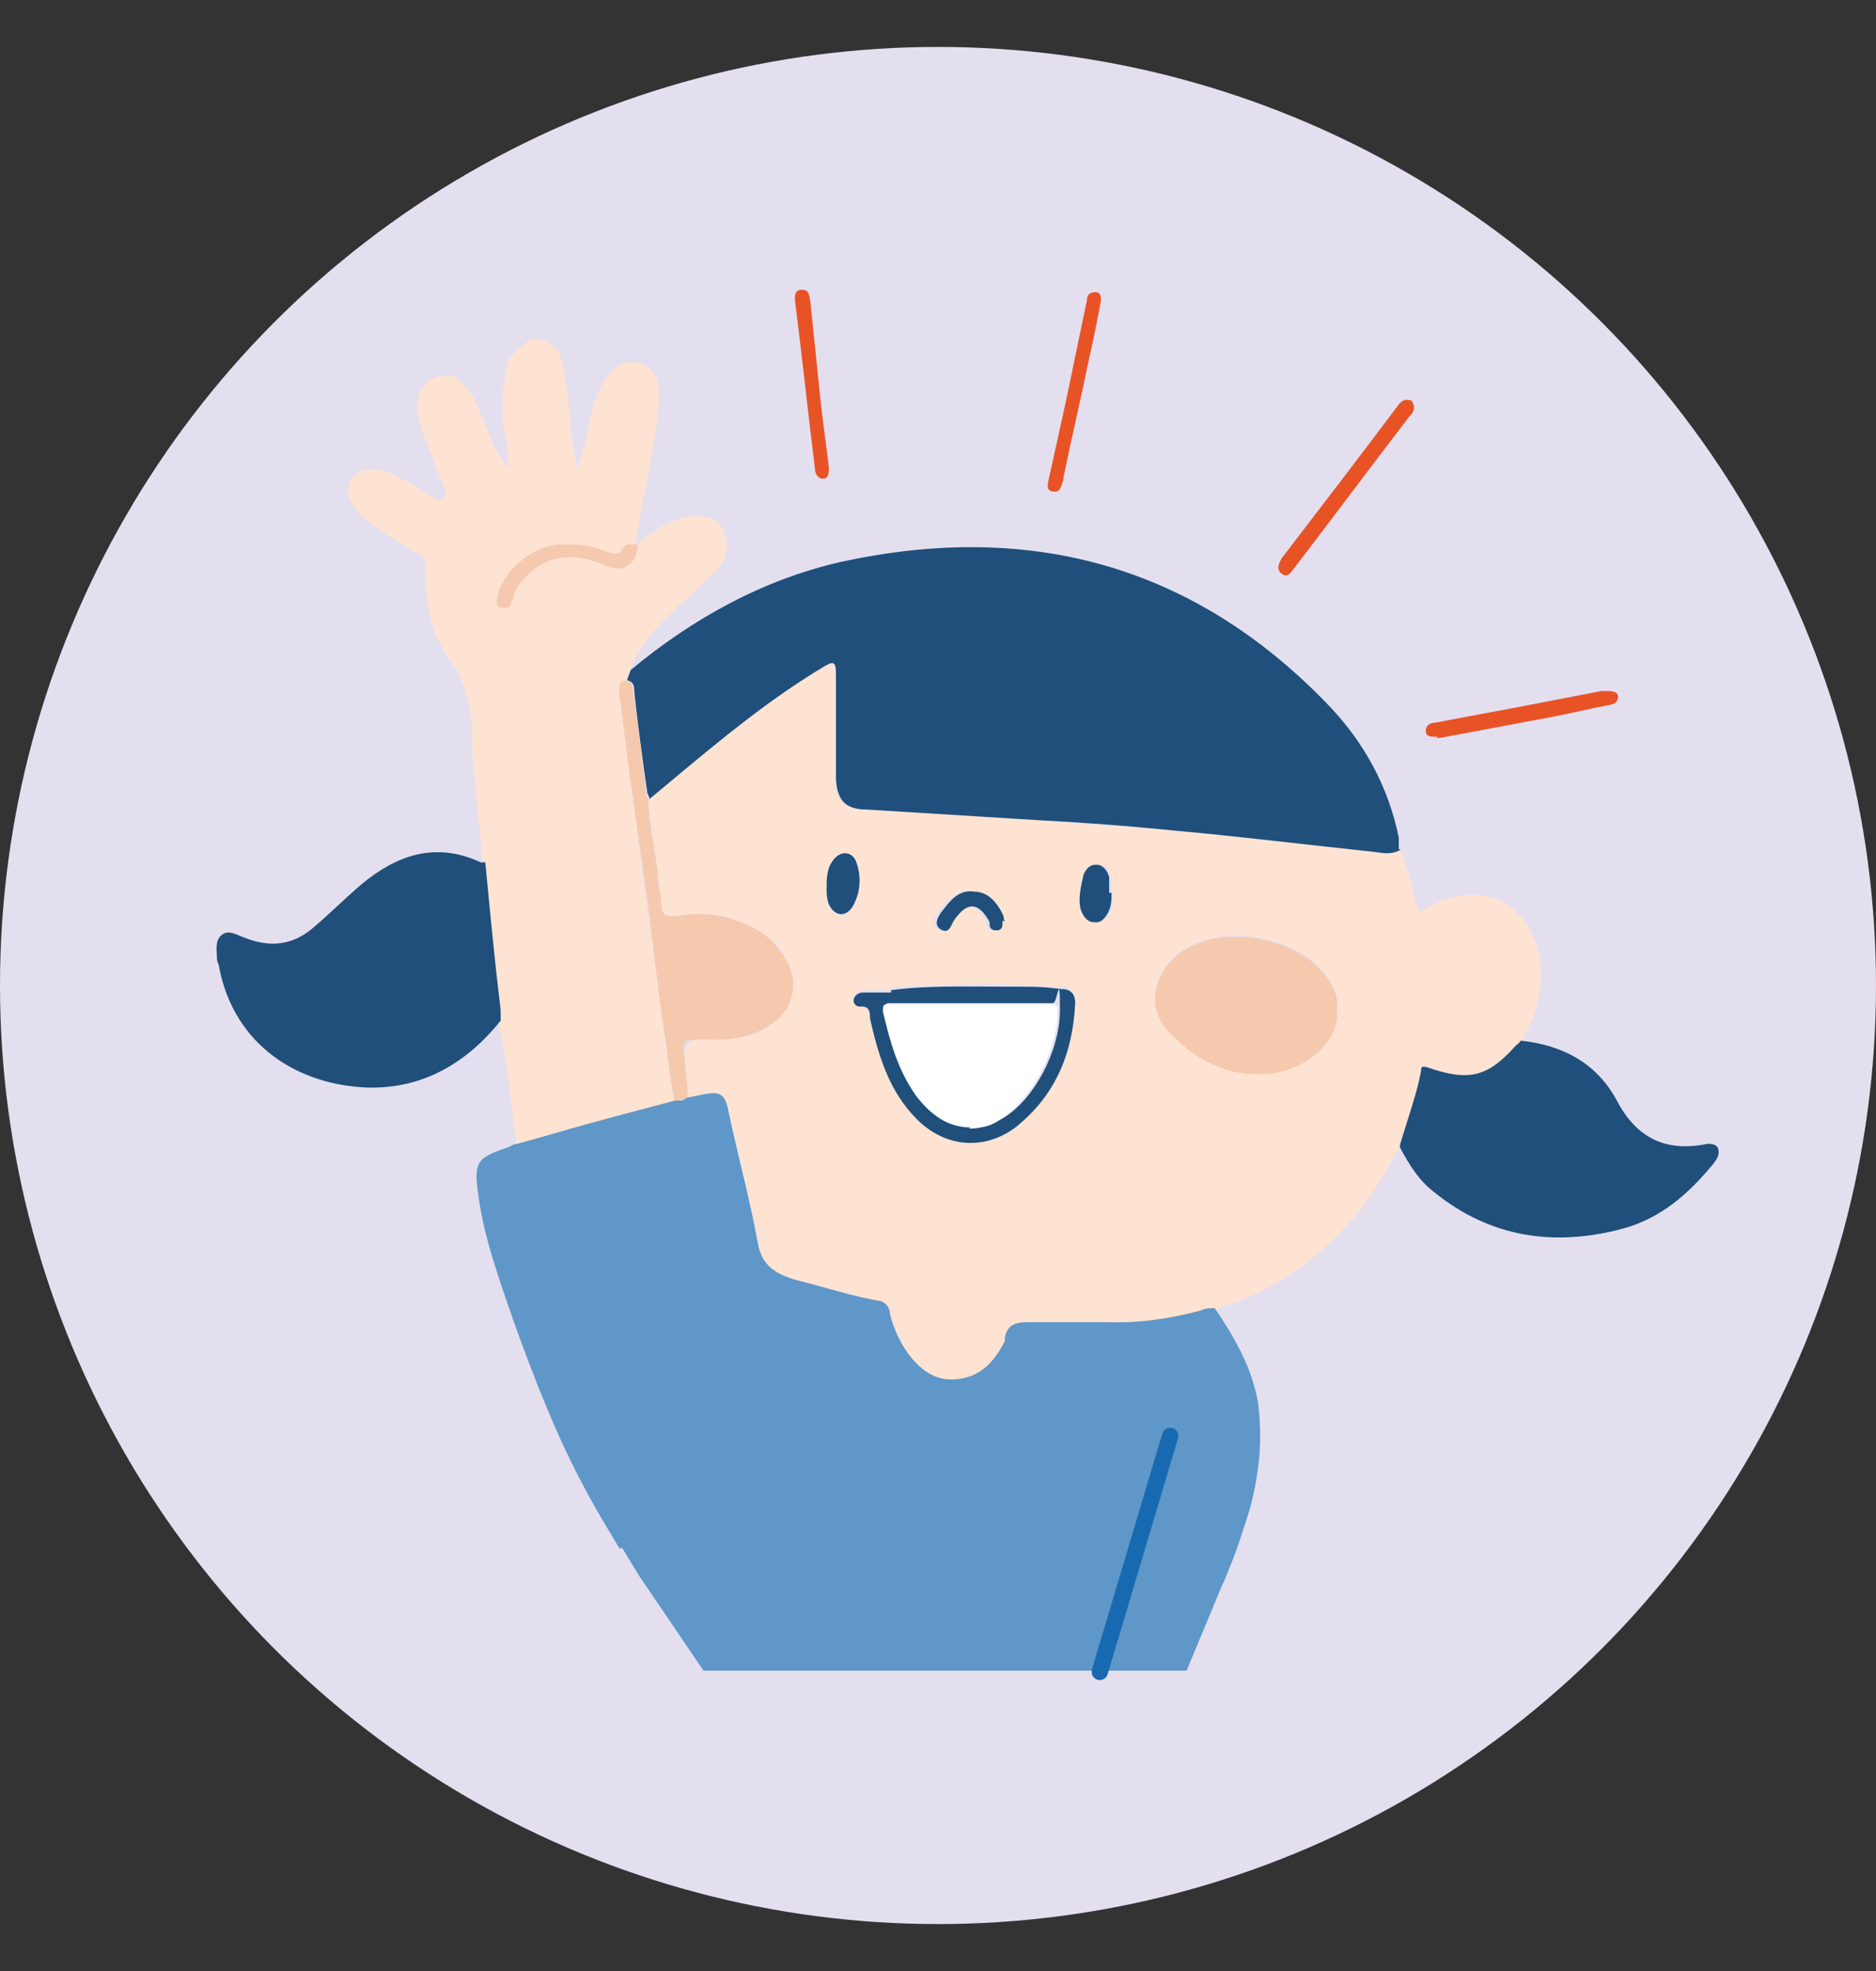
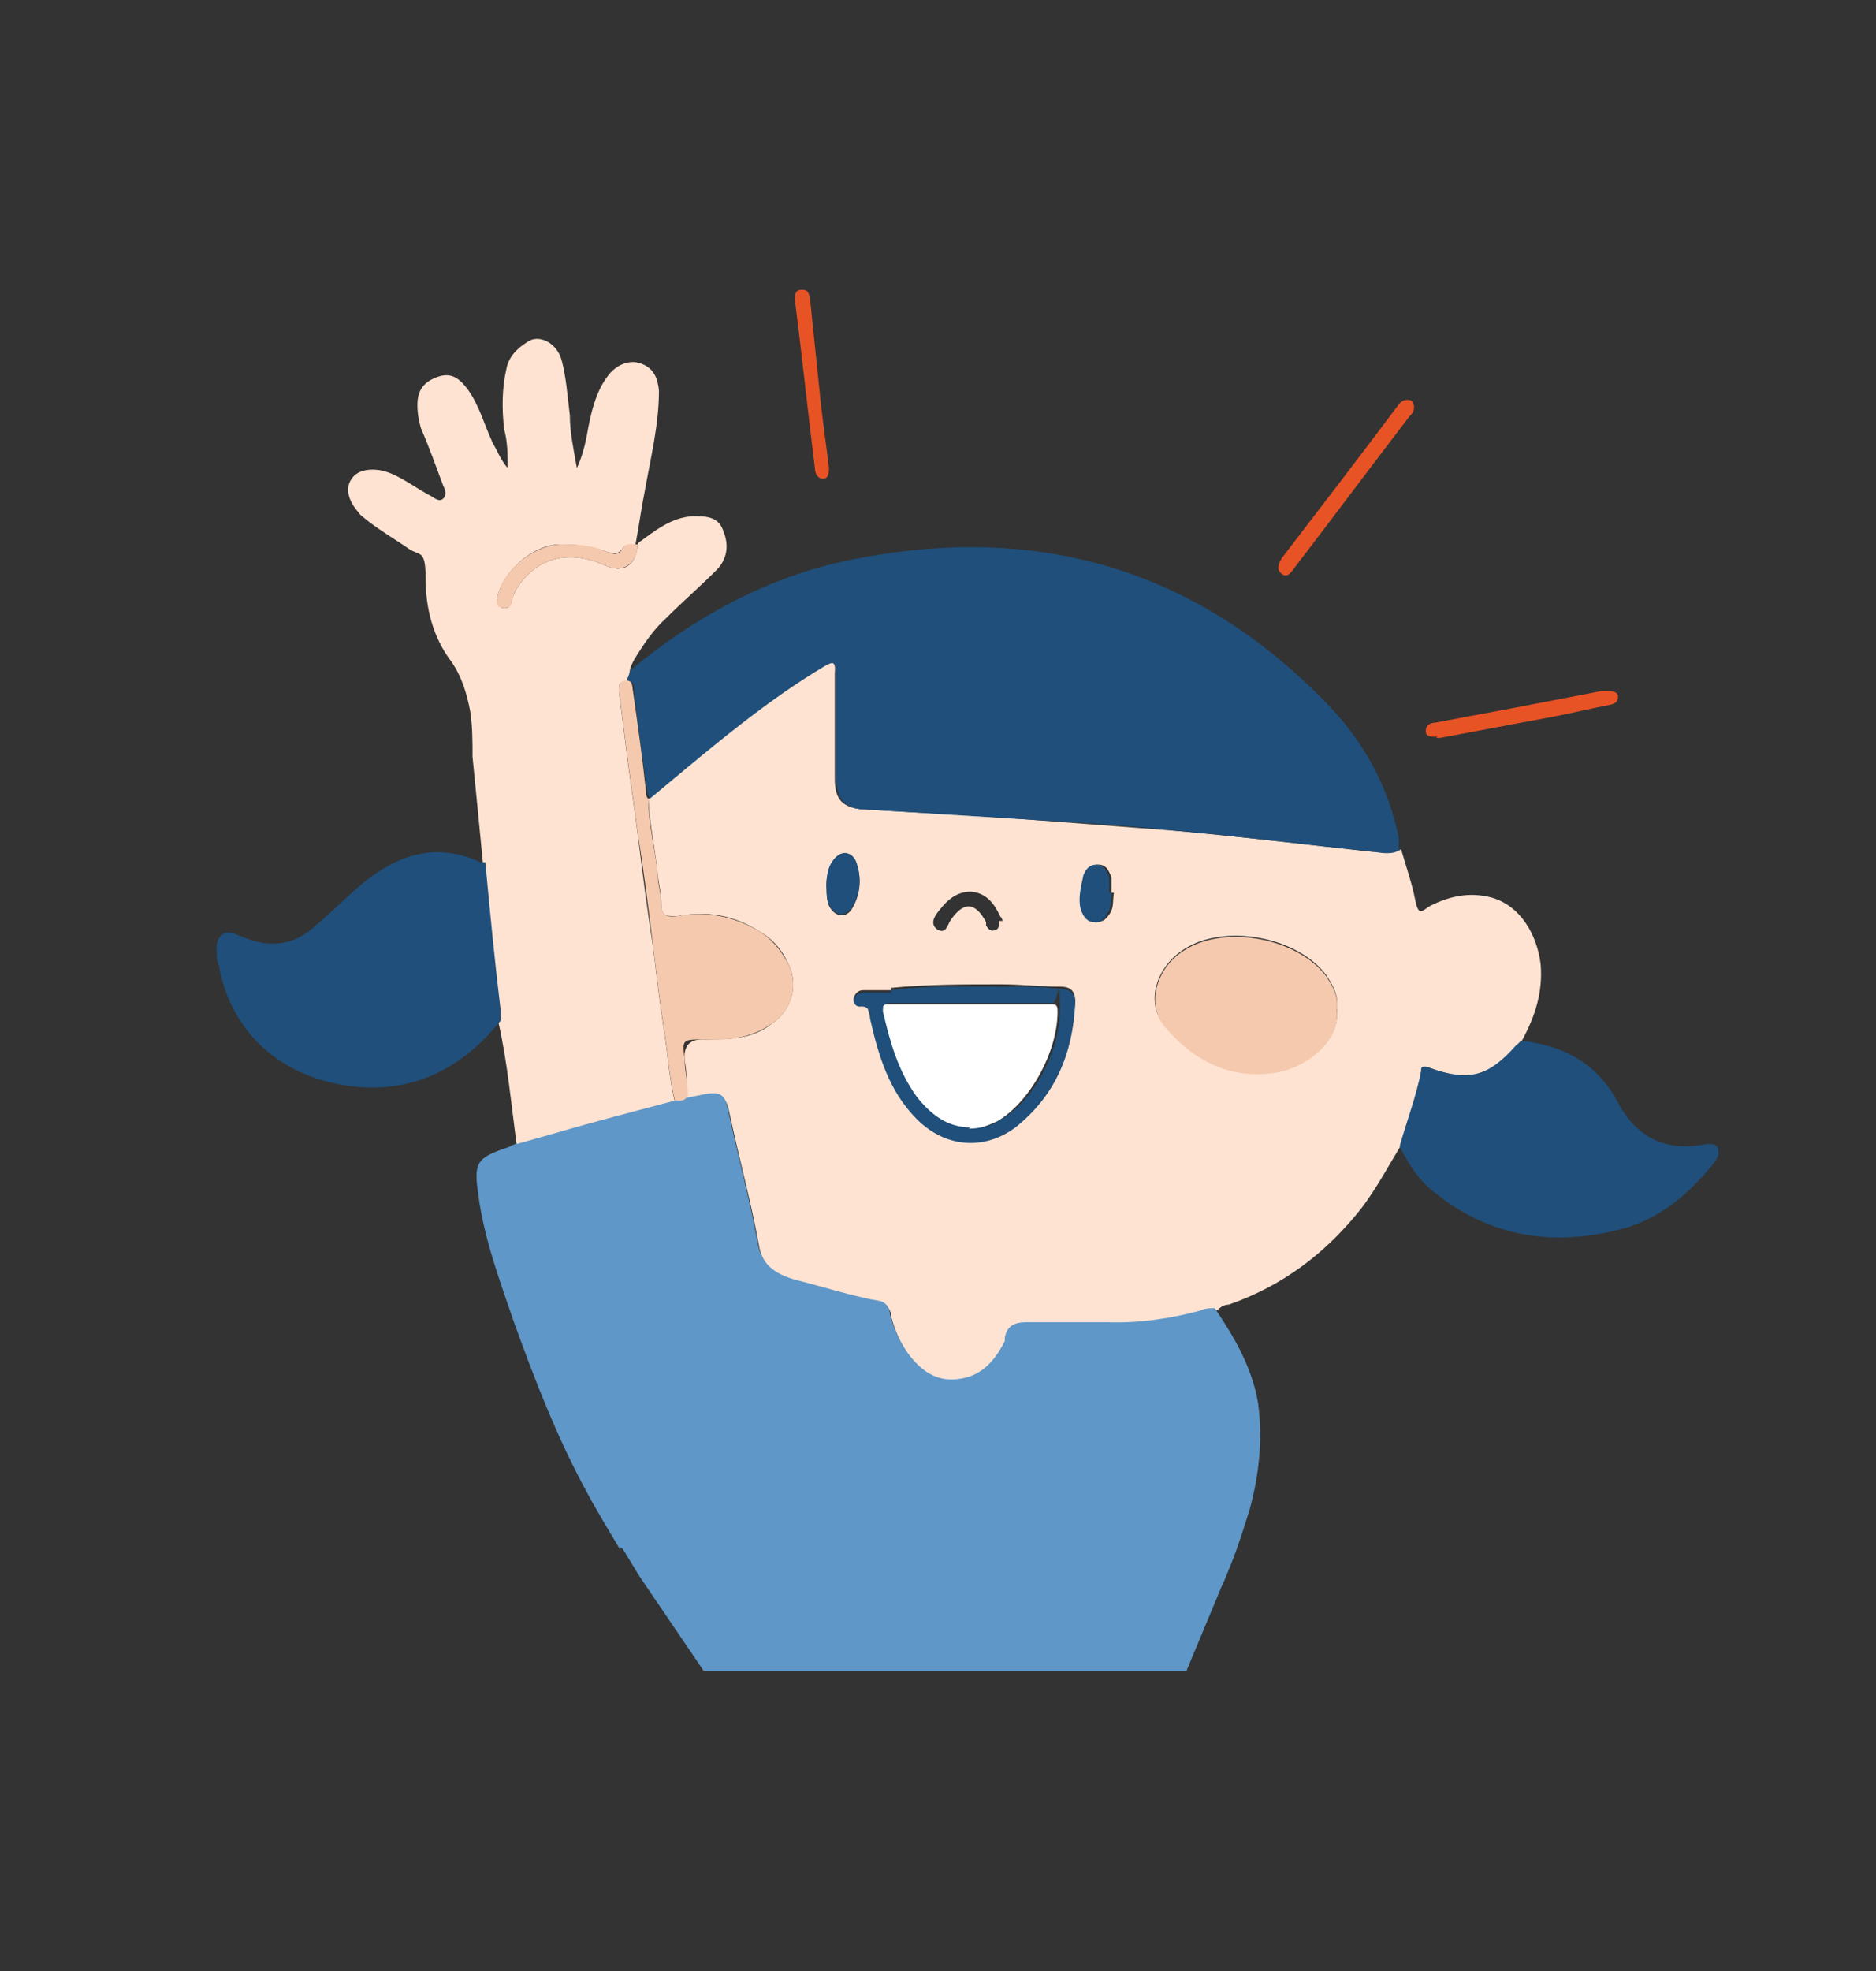
<svg xmlns="http://www.w3.org/2000/svg" id="_レイヤー_21" version="1.1" viewBox="0 0 160 168">
  <rect x="0" y="0" width="160" height="168" fill="#333333" stroke="none" />
  <defs>
    <style>
      .st0 {
        fill: #fff;
      }

      .st1 {
        fill: #e4dfef;
      }

      .st2 {
        fill: #fee3d2;
      }

      .st3 {
        fill: #1f4f7a;
      }

      .st4 {
        fill: #f5c9ad;
      }

      .st5 {
        fill: #5e97c8;
      }

      .st6 {
        fill: none;
        stroke: #186ab0;
        stroke-linecap: round;
        stroke-linejoin: round;
        stroke-width: 1.4px;
      }

      .st7 {
        fill: #ffe3d2;
      }

      .st8 {
        fill: #e85326;
      }
    </style>
  </defs>
-   <circle class="st1" cx="80" cy="84" r="80" />
  <g>
    <g>
      <path class="st2" d="M119.5,72.4c.4,1.4.9,2.8,1.2,4.3s.6.9,1.3.5c1.6-.8,3.3-1.2,5.2-.7,2.5.7,3.9,3.2,4.2,5.7.2,2.4-.5,4.5-1.6,6.5,0,0-.3.2-.4.4-2.5,2.7-4,3.2-7.5,1.9-.5-.2-.5,0-.6.3-.3,2.2-1.2,4.2-1.8,6.3-1.1,1.8-2.1,3.7-3.4,5.4-3,3.8-6.7,6.6-11.3,8.2-.4,0-.7.2-1,.5-.4,0-.8,0-1.2.2-2.6.7-5.3,1.1-8,1h-6.8c-1.1,0-1.7.3-1.9,1.3,0,0,0,.2,0,.3-.8,1.6-1.9,2.9-3.8,3.2-2,.4-3.5-.7-4.6-2.2-.7-1-1.2-2.1-1.5-3.3,0-.4-.2-.9-.8-1.1-2.4-.4-4.8-1.2-7.2-1.8-1.8-.5-3-1.3-3.3-3.3-.7-3.8-1.7-7.4-2.5-11.2-.3-1.4-.7-1.6-2.2-1.3s-1,.2-1.4.3c0-1.1,0-2.3-.2-3.4q-.2-1.9,1.7-1.8c2.1,0,4.1,0,5.8-1.4,1.6-1.1,2.2-3.2,1.4-4.9-.5-1.2-1.3-2.2-2.5-2.9-2.2-1.4-4.5-1.8-7.1-1.3-.8,0-1.3,0-1.3-1s-.2-1.6-.3-2.5c-.2-2.2-.7-4.3-.8-6.5.6-.5,1.2-1,1.8-1.5,4.2-3.5,8.4-7,13.1-9.8.8-.5,1.1-.5,1,.6v9c0,1.8.7,2.5,2.6,2.6,4.9.3,9.7.5,14.5.9,3.9.3,7.9.6,11.8.9,5.7.5,11.3,1.2,16.9,1.8.8,0,1.7.3,2.4-.2h0ZM114,86c.2-1.1-.3-2-.9-2.9-2.5-3.3-8.7-4.4-12.1-2.2-2.4,1.5-3.4,4.6-1.6,6.6,2.5,2.9,5.7,4.5,9.6,3.8,2.3-.4,5.4-2.5,5-5.4h0ZM76,84.4h-2.4c-.4,0-.7.3-.8.7,0,.3.2.6.5.5.8,0,.7.5.9,1,.7,3.2,1.6,6.3,4,8.6,2.4,2.4,5.7,2.7,8.4.7,3.5-2.6,4.9-6.3,5.1-10.6,0-.8-.4-1.2-1.2-1.2-1.7,0-3.4-.2-5.1-.2-3.2,0-6.4,0-9.4.3v.2ZM70.5,75.8c0,.4,0,.9.2,1.4.5,1,1.5,1.1,2,.2.7-1.2.8-2.6.3-3.9-.4-1-1.4-1.1-2,0-.4.7-.6,1.5-.5,2.4ZM94.8,76.1v-1.3c-.2-.5-.4-1.1-1.1-1.1s-1,.4-1.1.9c-.3,1-.5,2-.2,3,.2.6.5,1,1.1,1s.9-.3,1.2-.8c.3-.5.2-1.1.3-1.7h-.2ZM85.5,78.5s0-.2-.2-.4c-.5-1.1-1.2-2-2.5-2.1-1.2,0-2,.7-2.7,1.6-.4.5-.8,1.1-.2,1.6.8.5.9-.4,1.2-.8,1.1-1.6,2.1-1.5,3,.2,0,0,0,.2,0,.3.2.3.4.5.7.4.3,0,.5-.4.4-.8h.2Z" />
      <path class="st3" d="M119.5,72.4c-.8.5-1.6.3-2.4.2-5.7-.6-11.3-1.3-16.9-1.8-3.9-.4-7.9-.7-11.8-.9-4.9-.3-9.7-.6-14.5-.9-1.8,0-2.5-.8-2.6-2.6v-9c0-1.1-.3-1-1-.6-4.7,2.8-8.9,6.3-13.1,9.8-.6.5-1.2,1-1.8,1.5,0-.2-.2-.4-.2-.6-.4-2.8-.8-5.7-1.1-8.5,0-.4,0-.9-.6-1,0-.3.2-.6.3-.9,5.3-4.4,11.3-7.7,17.9-9.2,16-3.5,30,.2,41.5,12.1,3.1,3.2,5.2,7,6.1,11.4v1h0Z" />
      <path class="st7" d="M53.7,57.2c0,.3-.2.6-.3.9-.7,0-.6.4-.6.9.2,1.6.4,3.2.6,4.8.3,2.5.7,4.9,1,7.4.4,3.2.8,6.4,1.3,9.5.3,2.5.6,5.1,1,7.6.3,1.9.4,3.9.9,5.8-3.4.9-6.9,1.8-10.3,2.8-1.1.3-2.1.6-3.2.9-.5-3.6-.8-7.2-1.6-10.7,0-.3,0-.6,0-.9-.4-4.2-.8-8.4-1.3-12.5-.3-3.1-.6-6.2-.9-9.2,0-1.3,0-2.6-.2-3.9-.3-1.5-.7-2.9-1.6-4.2-1.6-2.1-2.2-4.6-2.2-7.1s-.5-1.9-1.4-2.5c-1.3-.9-2.7-1.7-3.9-2.7,0,0-.3-.2-.4-.4-.9-1-1.2-2.1-.6-2.9.5-.8,1.9-1,3.2-.5s2.4,1.4,3.6,2c.3.2.7.5,1,.2s.2-.7,0-1.1c-.6-1.6-1.2-3.3-1.9-4.9-.2-.7-.3-1.3-.3-2,0-1.3.6-2,1.8-2.4s1.9.3,2.5,1.1c1,1.4,1.4,3,2.1,4.5.4.7.7,1.5,1.3,2.2,0-1.1,0-2.2-.3-3.3-.2-1.7-.2-3.5.2-5.2.2-1,.9-1.7,1.7-2.2,1-.8,2.6,0,3,1.5s.5,3.1.7,4.7c0,1.4.3,2.8.6,4.5.6-1.3.8-2.5,1-3.6.3-1.5.7-3,1.6-4.2.7-1,1.9-1.5,2.9-1.1,1.1.4,1.4,1.3,1.5,2.3,0,2.9-.7,5.7-1.2,8.5-.3,1.5-.5,3-.8,4.6-.3,0-.8,0-1,.2-.5.9-1.2.5-1.8.3-1.2-.4-2.4-.5-3.6-.5-2.4,0-5,2.4-5.4,4.6,0,.4,0,.7.4.8s.7,0,.8-.4.2-.7.4-1.1c1.4-2.4,4.1-3.7,7.6-2.1,1.6.7,2.7,0,2.8-1.9,1.4-1,2.8-2.2,4.7-2.3,1.1,0,2.2,0,2.6,1.3.5,1.2.3,2.4-.6,3.3-1.4,1.4-2.9,2.7-4.3,4.1-1.1,1-1.9,2.2-2.7,3.5-.2.4-.4.7-.4,1.2v-.2Z" />
      <path class="st3" d="M41.4,73.6c.4,4.2.8,8.4,1.3,12.5v.9c-2.9,3.6-6.6,5.8-11.3,5.7-6-.2-11.4-3.6-12.7-10.2,0-.3-.2-.5-.2-.8,0-.7-.2-1.5.4-2s1.3,0,1.9.2c2.2.9,4.2.7,6-.9,1.4-1.2,2.6-2.4,4-3.6,3-2.5,6.3-3.7,10.2-1.9h.4Z" />
      <path class="st3" d="M119.4,97.6c.6-2.1,1.4-4.2,1.8-6.3,0-.3,0-.5.6-.3,3.5,1.2,5.1.8,7.5-1.9,0,0,.3-.2.4-.4,3.7.4,6.6,2,8.3,5.3,1.7,3.1,4.2,4.2,7.6,3.5.3,0,.7,0,.9.3.2.5,0,.9-.3,1.3-2.1,2.6-4.5,4.7-7.7,5.6-5.9,1.6-11.4.8-16.2-3.1-1.3-1-2.1-2.3-2.9-3.8v-.2Z" />
      <path class="st8" d="M120.6,34.7c0,.4-.2.6-.4.8-3.3,4.3-6.5,8.6-9.8,12.9-.3.4-.6.9-1.1.5s-.2-.9,0-1.3c3.3-4.3,6.6-8.6,9.9-13,.2-.3.5-.6,1-.5.3,0,.3.3.4.5h0Z" />
-       <path class="st8" d="M93.9,25.6c-.3,1.6-.6,3.2-1,4.9-.7,3.4-1.5,6.8-2.2,10.2v.2c-.2.4-.2,1.1-.8,1-.8,0-.5-.8-.4-1.3.8-3.6,1.6-7.2,2.3-10.7.3-1.4.6-2.9.9-4.3,0-.4.2-.7.7-.7s.5.4.5.8h0Z" />
      <path class="st8" d="M122.6,62.8c-.6,0-1,0-1-.5s.4-.7.8-.7c2.1-.4,4.2-.8,6.4-1.2,2.6-.5,5.2-1,7.8-1.5h.4c.4,0,.9,0,1,.4,0,.6-.3.7-.8.8-1.6.3-3.2.7-4.8,1-3.2.6-6.4,1.2-9.6,1.8h-.3,0Z" />
      <path class="st8" d="M70.7,39.7c0,.5,0,1.1-.5,1.1s-.7-.5-.7-.9c-.6-4.8-1.1-9.6-1.7-14.3,0-.5,0-.9.6-.9s.6.4.7.9c.3,2.9.6,5.8.9,8.7.2,1.9.5,3.8.7,5.6h0Z" />
      <path class="st4" d="M54.4,46.3c0,1.8-1.3,2.6-2.8,1.9-3.5-1.6-6.2-.3-7.6,2.1-.2.3-.2.7-.4,1.1,0,.4-.5.5-.8.4-.4,0-.5-.4-.4-.8.4-2.3,3-4.5,5.4-4.6,1.2,0,2.4,0,3.6.5.7.2,1.3.7,1.8-.3.2-.3.6-.2,1-.2h.2Z" />
      <path class="st4" d="M114,86c.4,2.8-2.7,5-5,5.4-3.9.7-7.1-.9-9.6-3.8-1.7-2-.8-5.1,1.6-6.6,3.4-2.2,9.6-1.1,12.1,2.2.6.9,1.1,1.8.9,2.9h0Z" />
      <path class="st4" d="M57.6,94c-.5-1.9-.6-3.9-.9-5.8-.4-2.5-.7-5.1-1-7.6-.4-3.2-.8-6.4-1.3-9.5-.3-2.5-.7-4.9-1-7.4-.2-1.6-.4-3.2-.6-4.8,0-.4,0-.9.6-.9s.5.5.6,1c.4,2.8.8,5.7,1.1,8.5,0,.2,0,.4.2.6,0,2.2.6,4.3.8,6.5,0,.8.3,1.6.3,2.5s.5,1.1,1.3,1c2.5-.5,4.9,0,7.1,1.3,1.1.7,1.9,1.7,2.5,2.9.8,1.8.2,3.8-1.4,4.9-1.8,1.3-3.8,1.5-5.8,1.4-2,0-1.9,0-1.7,1.8,0,1.1.4,2.2.2,3.4-.2.3-.6.2-.9.2h0Z" />
      <path class="st3" d="M76,84.4c2.9-.4,6.2-.3,9.4-.3s3.4,0,5.1.2c.8,0,1.2.4,1.2,1.2-.2,4.3-1.7,7.9-5.1,10.6-2.7,2-6,1.7-8.4-.7-2.4-2.4-3.3-5.5-4-8.6,0-.5,0-1.1-.9-1-.3,0-.5-.3-.5-.5,0-.4.4-.7.8-.7h2.4v-.2ZM82.8,96.1c1,0,1.5,0,2.4-.6,2.8-1.4,5.2-5.8,5.2-9.4s-.2-.6-.6-.6h-13.8c-.4,0-.6,0-.5.6.6,2.6,1.2,5.2,2.9,7.3,1.1,1.5,2.5,2.6,4.6,2.6h0Z" />
      <path class="st3" d="M70.5,75.8c0-.9,0-1.7.5-2.4.6-.9,1.6-.9,2,0,.5,1.3.4,2.7-.3,3.9-.6.9-1.5.8-2-.2-.2-.5-.2-1-.2-1.4Z" />
      <path class="st3" d="M94.8,76.1c0,.6,0,1.1-.3,1.7-.3.5-.6.9-1.2.8-.6,0-.9-.5-1.1-1-.3-1,0-2,.2-3,.2-.5.5-.9,1.1-.9s1,.6,1.1,1.1c0,.4,0,.9,0,1.3h.2Z" />
-       <path class="st3" d="M85.5,78.5c0,.5,0,.7-.4.8-.3,0-.6,0-.7-.4,0,0,0-.2,0-.3-.9-1.7-1.9-1.8-3-.2-.3.4-.4,1.3-1.2.8-.6-.4-.2-1.1.2-1.6.7-.9,1.4-1.8,2.7-1.6,1.2,0,2,1,2.5,2.1,0,.2,0,.4.2.4h-.2Z" />
      <path class="st0" d="M82.8,96.1c-2,0-3.4-1.1-4.6-2.6-1.6-2.2-2.3-4.7-2.9-7.3,0-.5,0-.6.5-.6h13.8c.4,0,.6,0,.6.6,0,3.6-2.5,7.9-5.2,9.4-.9.4-1.4.6-2.4.6h0Z" />
    </g>
    <path class="st5" d="M53.1,132h0c.5.8.9,1.5,1.4,2.3h0l5.5,8.1h41.2l3-7.2h0c.3-.6.5-1.2.8-1.9h0c.6-1.5,1.1-3.1,1.6-4.7.8-3,1.1-5.9.7-9-.5-3-2-5.6-3.7-8.1-.4,0-.8,0-1.2.2-2.6.7-5.3,1.1-8,1h-6.8c-1.1,0-1.7.3-1.9,1.3,0,0,0,.2,0,.3-.8,1.6-1.9,2.9-3.7,3.2-2.1.4-3.5-.7-4.6-2.2-.7-1-1.2-2.1-1.5-3.3,0-.4-.2-.9-.8-1.1-2.4-.4-4.8-1.2-7.2-1.8-1.8-.5-3-1.3-3.3-3.3-.7-3.8-1.7-7.4-2.5-11.2-.3-1.4-.7-1.6-2.2-1.3s-1,.2-1.4.3c-.2.3-.6.2-.9.2-3.4.9-6.9,1.8-10.3,2.8-1.1.3-2.1.6-3.2.9-.3,0-.5.2-.8.3-2.7.9-2.9,1.3-2.5,4.1.5,3.7,1.8,7.2,3,10.7,1.8,5,3.7,9.9,6.2,14.5.9,1.7,1.9,3.3,2.9,5h0v-.2Z" />
-     <line class="st6" x1="99.8" y1="122.4" x2="93.8" y2="142.5" />
  </g>
</svg>